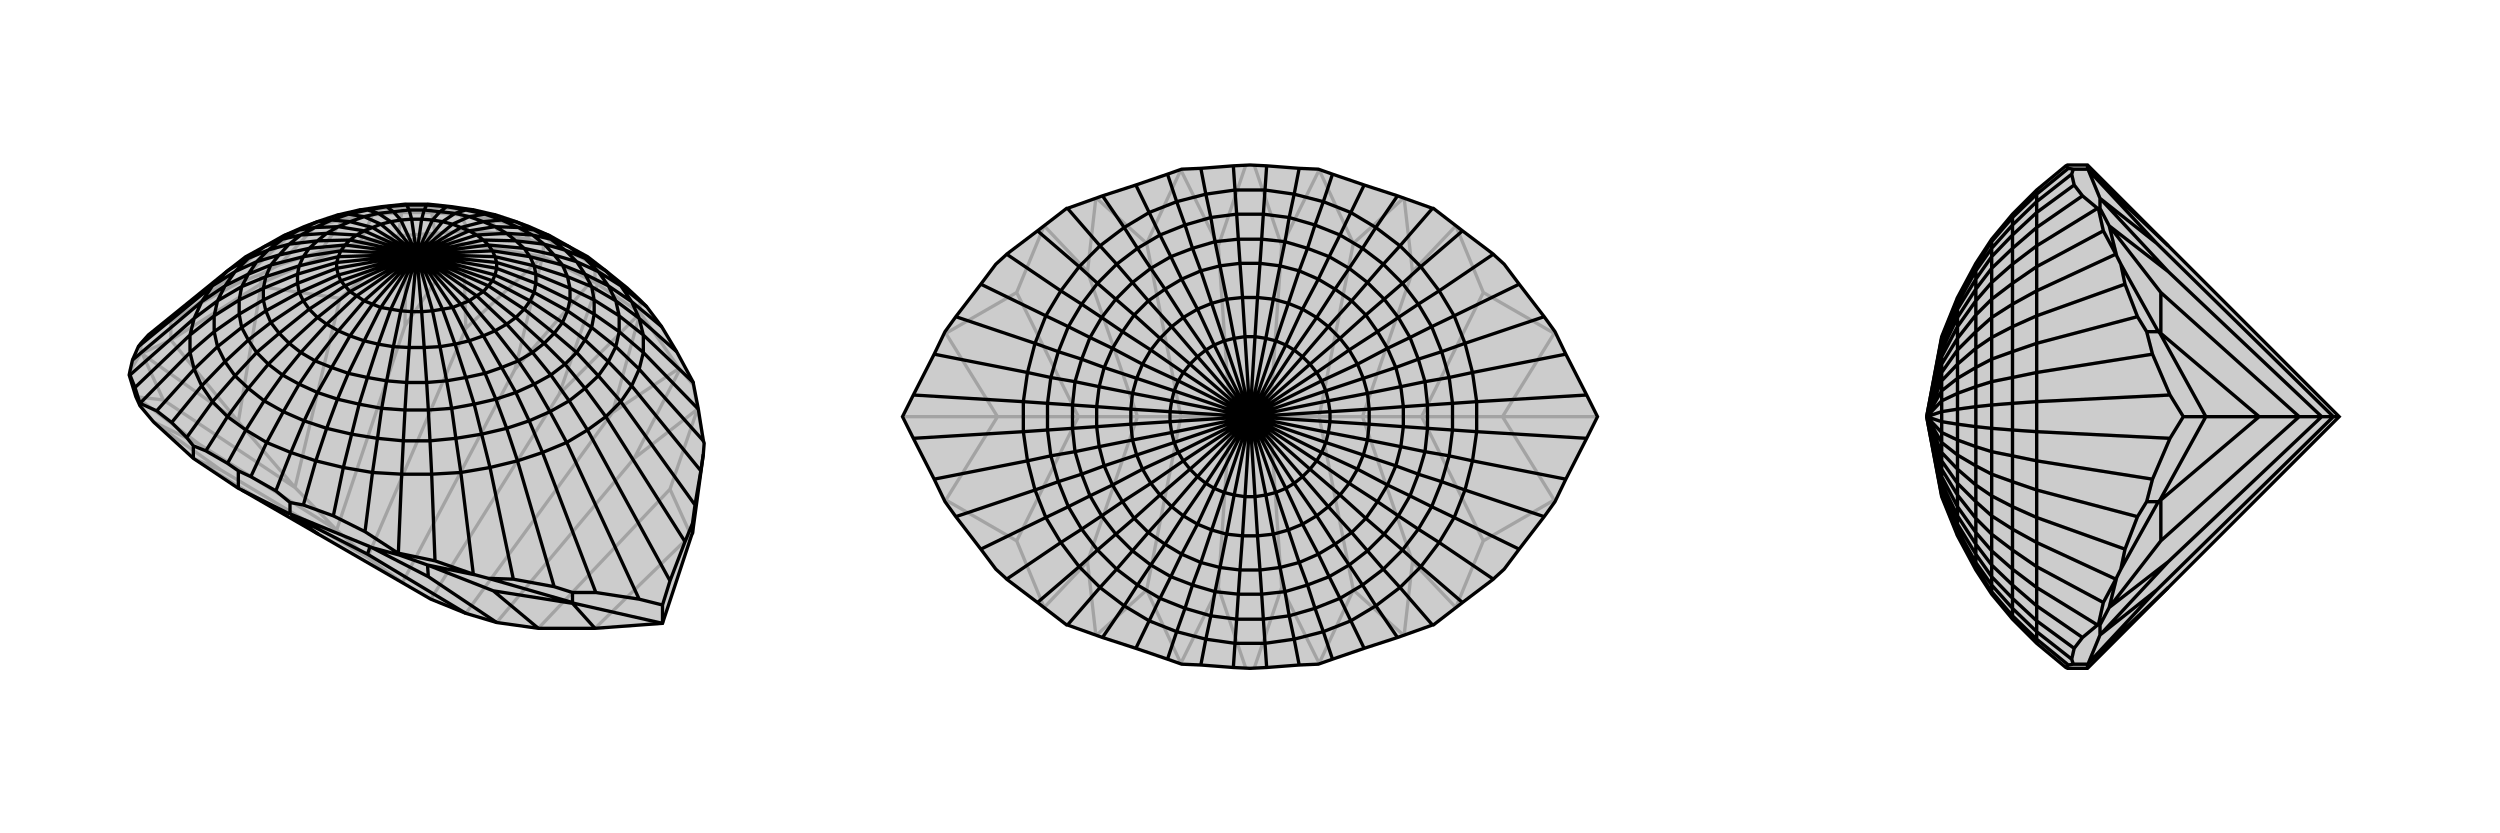
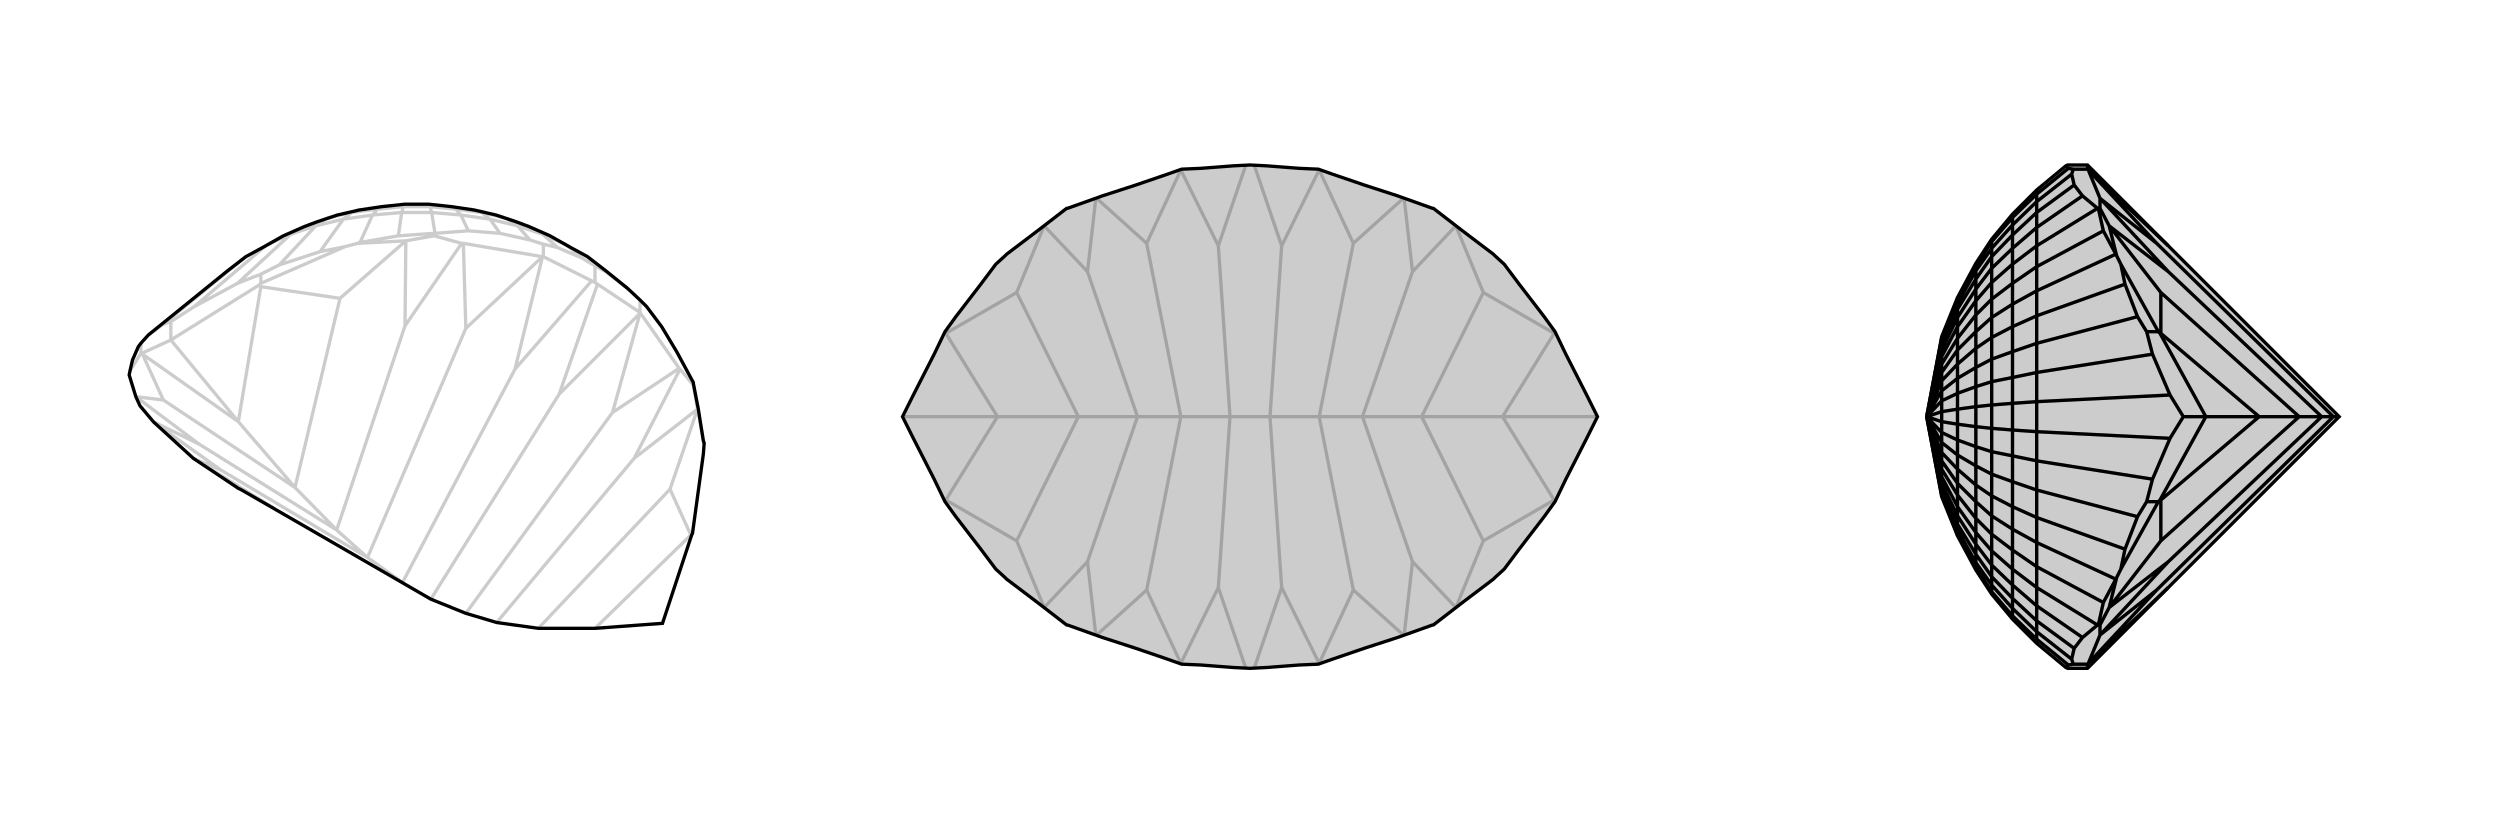
<svg xmlns="http://www.w3.org/2000/svg" viewBox="0 0 3000 1000">
  <g stroke="currentColor" stroke-width="4" fill="none" transform="translate(0 -42)">
-     <path fill="currentColor" stroke="none" fill-opacity=".2" d="M714,796L646,796L596,789L559,778L517,761L382,683L290,630L286,628L283,626L232,592L232,592L185,549L184,548L168,529L163,518L155,492L156,487L159,474L166,458L169,454L178,444L273,367L295,350L317,338L340,325L365,314L381,308L405,300L431,294L458,290L486,287L514,287L542,290L569,294L595,300L619,308L635,314L660,325L683,338L705,350L727,367L753,388L768,402L776,410L794,434L812,464L832,501L832,502L838,533L844,571L845,574L844,587L831,682L830,684L795,790z" />
    <path stroke-opacity=".2" d="M714,381L714,361M205,450L205,428M169,466L169,454M313,382L313,371M652,350L652,335M521,325L521,322M768,417L768,402M832,504L832,502M205,450L170,466M205,450L311,384M205,450L286,548M286,548L171,467M286,548L313,386M286,548L354,627M714,796L829,684M354,627L196,522M354,627L408,400M354,627L404,678M646,796L804,629M404,678L239,575M556,334L554,334M404,678L486,433M404,678L441,711M815,484L816,485M596,789L761,592M441,711L265,606M441,711L559,436M441,711L483,741M559,778L735,537M714,381L710,379M714,381L717,383M483,741L618,485M517,761L671,515M329,652L232,592M652,350L710,379M652,350L651,350M618,485L651,350M710,379L618,485M768,417L717,383M768,417L768,417M671,515L768,418M717,383L671,515M185,549L265,606M265,606L232,592M232,592L232,592M556,334L651,350M556,334L559,436M559,436L651,350M651,350L651,350M815,484L768,417M815,484L735,537M735,537L768,418M768,417L768,418M239,575L163,518M184,548L239,575M521,325L487,331M521,325L554,334M486,433L487,331M554,334L486,433M832,504L837,533M832,504L816,485M761,592L837,533M816,485L761,592M169,466L170,466M169,466L156,487M170,466L171,467M171,467L196,522M196,522L163,518M313,382L311,384M313,382L414,338M487,331L429,334M311,384L313,386M313,386L408,400M408,400L487,331M837,533L845,574M830,684L829,684M829,684L804,629M804,629L837,533M714,361L699,352M714,361L727,368M727,368L753,388M727,368L705,350M178,444L196,431M205,428L196,431M205,428L233,410M196,431L295,350M233,410L285,382M233,410L320,336M313,371L285,382M313,371L335,360M285,382L349,323M335,360L384,344M335,360L379,313M414,338L384,344M429,334L432,333M414,338L429,334M384,344L412,305M432,333L478,325M432,333L447,300M521,322L478,325M521,322L522,322M478,325L482,297M522,322L562,319M522,322L518,297M562,319L600,322M562,319L553,300M600,322L636,330M600,322L588,305M652,335L669,339M652,335L636,330M636,330L621,313M699,352L669,339M699,352L680,336M669,339L651,323M320,336L349,323M349,323L379,313M349,323L365,314M379,313L412,305M379,313L392,304M412,305L447,300M412,305L422,297M447,300L482,297M447,300L453,293M482,297L518,297M482,297L484,290M518,297L553,300M518,297L516,290M553,300L588,305M553,300L547,293M588,305L621,313M588,305L578,297M621,313L651,323M621,313L608,304M680,336L651,323M651,323L635,314M365,314L392,304M392,304L422,297M392,304L405,300M422,297L453,293M422,297L431,294M453,293L484,290M453,293L458,290M484,290L516,290M484,290L486,287M516,290L547,293M516,290L514,287M547,293L578,297M547,293L542,290M578,297L608,304M578,297L569,294M608,304L635,314M608,304L595,300" />
    <path d="M714,796L646,796L596,789L559,778L517,761L382,683L290,630L286,628L283,626L232,592L232,592L185,549L184,548L168,529L163,518L155,492L156,487L159,474L166,458L169,454L178,444L273,367L295,350L317,338L340,325L365,314L381,308L405,300L431,294L458,290L486,287L514,287L542,290L569,294L595,300L619,308L635,314L660,325L683,338L705,350L727,367L753,388L768,402L776,410L794,434L812,464L832,501L832,502L838,533L844,571L845,574L844,587L831,682L830,684L795,790z" />
-     <path d="M286,628L286,607M795,790L795,768M831,682L831,670M687,765L687,753M232,592L232,577M168,529L168,526M348,659L348,645M479,708L479,706M795,790L689,766M714,796L687,766M646,796L592,751M444,698L446,699M596,789L514,734M559,778L441,707M348,659L290,630M348,659L349,659M382,683L349,660M444,698L349,659M444,698L441,707M441,707L349,660M349,659L349,660M479,708L513,720M479,708L446,699M514,734L513,720M446,699L514,734M687,765L689,766M687,765L586,736M513,720L571,732M689,766L687,766M687,766L592,751M592,751L513,720M776,410L745,385M794,434L758,404M812,464L767,424M832,501L772,444M838,533L772,465M844,587L841,607M844,571L767,485M841,607L834,648M841,607L758,505M831,670L822,692M831,670L834,648M834,648L745,524M822,692L804,739M822,692L727,542M795,768L804,739M795,768L767,761M804,739L705,558M767,761L715,753M767,761L680,573M687,753L715,753M687,753L665,746M715,753L651,585M665,746L616,737M665,746L621,595M586,736L616,737M571,732L568,731M586,736L571,732M616,737L588,603M568,731L522,715M568,731L553,609M479,706L522,715M479,706L478,706M522,715L518,611M478,706L438,680M478,706L482,611M438,680L400,661M438,680L447,609M400,661L364,648M400,661L412,603M348,645L331,631M348,645L364,648M364,648L379,595M331,631L301,614M331,631L349,585M286,607L273,598M286,607L301,614M301,614L320,573M273,598L247,583M273,598L295,558M232,577L247,583M232,577L224,567M247,583L273,542M224,567L206,549M224,567L255,524M206,549L188,535M206,549L242,505M188,535L168,526M188,535L233,485M168,526L162,507M168,526L168,526M168,526L228,465M162,507L156,492M162,507L228,444M155,492L156,492M156,492L233,424M159,474L242,404M166,458L255,385M727,367L745,385M727,367L702,352M745,385L758,404M745,385L718,368M758,404L767,424M758,404L730,385M767,424L772,444M767,424L739,403M772,444L772,465M772,444L743,421M772,465L767,485M772,465L743,440M767,485L758,505M767,485L739,458M758,505L745,524M758,505L730,476M745,524L727,542M745,524L718,493M727,542L705,558M727,542L702,508M705,558L680,573M705,558L683,523M680,573L651,585M680,573L660,536M651,585L621,595M651,585L635,547M621,595L588,603M621,595L608,556M588,603L553,609M588,603L578,563M553,609L518,611M553,609L547,568M518,611L482,611M518,611L516,571M482,611L447,609M482,611L484,571M447,609L412,603M447,609L453,568M412,603L379,595M412,603L422,563M379,595L349,585M379,595L392,556M349,585L320,573M349,585L365,547M320,573L295,558M320,573L340,536M295,558L273,542M295,558L317,523M273,542L255,524M273,542L298,508M255,524L242,505M255,524L282,493M242,505L233,485M242,505L270,476M233,485L228,465M233,485L261,458M228,465L228,444M228,465L257,440M228,444L233,424M228,444L257,421M233,424L242,404M233,424L261,403M242,404L255,385M242,404L270,385M255,385L273,367M255,385L282,368M273,367L298,352M683,338L702,352M683,338L661,329M702,352L718,368M702,352L678,342M718,368L730,385M718,368L692,356M730,385L739,403M730,385L702,371M739,403L743,421M739,403L710,386M743,421L743,440M743,421L713,402M743,440L739,458M743,440L713,419M739,458L730,476M739,458L710,435M730,476L718,493M730,476L702,450M718,493L702,508M718,493L692,465M702,508L683,523M702,508L678,479M683,523L660,536M683,523L661,492M660,536L635,547M660,536L641,503M635,547L608,556M635,547L619,513M608,556L578,563M608,556L595,521M578,563L547,568M578,563L569,527M547,568L516,571M547,568L542,532M516,571L484,571M516,571L514,534M484,571L453,568M484,571L486,534M453,568L422,563M453,568L458,532M422,563L392,556M422,563L431,527M392,556L365,547M392,556L405,521M365,547L340,536M365,547L381,513M340,536L317,523M340,536L359,503M317,523L298,508M317,523L339,492M298,508L282,493M298,508L322,479M282,493L270,476M282,493L308,465M270,476L261,458M270,476L298,450M261,458L257,440M261,458L290,435M257,440L257,421M257,440L287,419M257,421L261,403M257,421L287,402M261,403L270,385M261,403L290,386M270,385L282,368M270,385L298,371M282,368L298,352M282,368L308,356M298,352L317,338M298,352L322,342M317,338L339,329M340,325L359,318M660,325L641,318M661,329L641,318M661,329L678,342M661,329L639,324M678,342L692,356M678,342L653,335M692,356L702,371M692,356L665,348M702,371L710,386M702,371L675,360M710,386L713,402M710,386L681,374M713,402L713,419M713,402L684,388M713,419L710,435M713,419L684,402M710,435L702,450M710,435L681,415M702,450L692,465M702,450L675,429M692,465L678,479M692,465L665,442M678,479L661,492M678,479L653,454M661,492L641,503M661,492L639,465M641,503L619,513M641,503L622,475M619,513L595,521M619,513L602,483M595,521L569,527M595,521L582,490M569,527L542,532M569,527L559,495M542,532L514,534M542,532L536,499M514,534L486,534M514,534L512,501M486,534L458,532M486,534L488,501M458,532L431,527M458,532L464,499M431,527L405,521M431,527L441,495M405,521L381,513M405,521L418,490M381,513L359,503M381,513L398,483M359,503L339,492M359,503L378,475M339,492L322,479M339,492L361,465M322,479L308,465M322,479L347,454M308,465L298,450M308,465L335,442M298,450L290,435M298,450L325,429M290,435L287,419M290,435L319,415M287,419L287,402M287,419L316,402M287,402L290,386M287,402L316,388M290,386L298,371M290,386L319,374M298,371L308,356M298,371L325,360M308,356L322,342M308,356L335,348M322,342L339,329M322,342L347,335M339,329L359,318M339,329L361,324M359,318L381,308M359,318L378,315M381,308L398,306M405,300L418,299M431,294L441,294M458,290L464,290M486,287L488,288M514,287L512,288M542,290L536,290M569,294L559,294M595,300L582,299M641,318L619,308M641,318L622,315M619,308L602,306M639,324L622,315M639,324L653,335M639,324L608,322M653,335L665,348M653,335L619,331M665,348L675,360M665,348L629,340M675,360L681,374M675,360L636,350M681,374L684,388M681,374L641,361M684,388L684,402M684,388L643,371M684,402L681,415M684,402L643,382M681,415L675,429M681,415L641,393M675,429L665,442M675,429L636,403M665,442L653,454M665,442L629,413M653,454L639,465M653,454L619,423M639,465L622,475M639,465L608,431M622,475L602,483M622,475L594,439M602,483L582,490M602,483L580,445M582,490L559,495M582,490L563,451M559,495L536,499M559,495L546,455M536,499L512,501M536,499L528,458M512,501L488,501M512,501L509,459M488,501L464,499M488,501L491,459M464,499L441,495M464,499L472,458M441,495L418,490M441,495L454,455M418,490L398,483M418,490L437,451M398,483L378,475M398,483L420,445M378,475L361,465M378,475L406,439M361,465L347,454M361,465L392,431M347,454L335,442M347,454L381,423M335,442L325,429M335,442L371,413M325,429L319,415M325,429L364,403M319,415L316,402M319,415L359,393M316,402L316,388M316,402L357,382M316,388L319,374M316,388L357,371M319,374L325,360M319,374L359,361M325,360L335,348M325,360L364,350M335,348L347,335M335,348L371,340M347,335L361,324M347,335L381,331M361,324L378,315M361,324L392,322M378,315L398,306M378,315L406,314M398,306L418,299M398,306L420,308M418,299L441,294M418,299L437,302M441,294L464,290M441,294L454,298M464,290L488,288M464,290L472,296M488,288L512,288M488,288L491,294M512,288L536,290M512,288L509,294M536,290L559,294M536,290L528,296M559,294L582,299M559,294L546,298M582,299L602,306M582,299L563,302M602,306L622,315M622,315L594,314M602,306L580,308M608,322L594,314M608,322L619,331M608,322L572,324M619,331L629,340M619,331L580,330M629,340L636,350M629,340L586,336M636,350L641,361M636,350L591,343M641,361L643,371M641,361L594,350M643,371L643,382M643,371L596,357M643,382L641,393M643,382L596,364M641,393L636,403M641,393L594,372M636,403L629,413M636,403L591,379M629,413L619,423M629,413L586,385M619,423L608,431M619,423L580,392M608,431L594,439M608,431L572,397M594,439L580,445M594,439L563,403M580,445L563,451M580,445L553,407M563,451L546,455M563,451L543,411M546,455L528,458M546,455L531,413M528,458L509,459M528,458L519,415M509,459L491,459M509,459L506,416M491,459L472,458M491,459L494,416M472,458L454,455M472,458L481,415M454,455L437,451M454,455L469,413M437,451L420,445M437,451L457,411M420,445L406,439M420,445L447,407M406,439L392,431M406,439L437,403M392,431L381,423M392,431L428,397M381,423L371,413M381,423L420,392M371,413L364,403M371,413L414,385M364,403L359,393M364,403L409,379M359,393L357,382M359,393L406,372M357,382L357,371M357,382L404,364M357,371L359,361M357,371L404,357M359,361L364,350M359,361L406,350M364,350L371,340M364,350L409,343M371,340L381,331M371,340L414,336M381,331L392,322M381,331L420,330M392,322L406,314M392,322L428,324M406,314L420,308M406,314L437,319M420,308L437,302M420,308L447,315M437,302L454,298M437,302L457,311M454,298L472,296M454,298L469,308M472,296L491,294M472,296L481,306M491,294L509,294M491,294L494,305M509,294L528,296M509,294L506,305M528,296L546,298M528,296L519,306M546,298L563,302M546,298L531,308M563,302L580,308M563,302L543,311M594,314L580,308M594,314L563,319M580,308L553,315M572,324L563,319M572,324L580,330M572,324L500,347M580,330L586,336M580,330L500,347M586,336L591,343M500,347L586,336M591,343L594,350M500,347L591,343M594,350L596,357M500,347L594,350M596,357L596,364M500,347L596,357M596,364L594,372M500,347L596,364M594,372L591,379M500,347L594,372M591,379L586,385M500,347L591,379M586,385L580,392M500,347L586,385M580,392L572,397M500,347L580,392M572,397L563,403M500,347L572,397M563,403L553,407M500,347L563,403M553,407L543,411M500,347L553,407M543,411L531,413M500,347L543,411M531,413L519,415M500,347L531,413M519,415L506,416M500,347L519,415M506,416L494,416M500,347L506,416M494,416L481,415M500,347L494,416M481,415L469,413M500,347L481,415M469,413L457,411M500,347L469,413M457,411L447,407M500,347L457,411M447,407L437,403M500,347L447,407M437,403L428,397M500,347L437,403M428,397L420,392M500,347L428,397M420,392L414,385M500,347L420,392M414,385L409,379M500,347L414,385M409,379L406,372M500,347L409,379M406,372L404,364M500,347L406,372M404,364L404,357M500,347L404,364M404,357L406,350M500,347L404,357M406,350L409,343M500,347L406,350M409,343L414,336M500,347L409,343M414,336L420,330M500,347L414,336M420,330L428,324M500,347L420,330M428,324L437,319M500,347L428,324M437,319L447,315M500,347L437,319M447,315L457,311M500,347L447,315M457,311L469,308M500,347L457,311M469,308L481,306M500,347L469,308M481,306L494,305M500,347L481,306M494,305L506,305M500,347L494,305M506,305L519,306M500,347L506,305M519,306L531,308M500,347L519,306M531,308L543,311M500,347L531,308M543,311L553,315M500,347L543,311M563,319L553,315M563,319L500,347M500,347L553,315" />
  </g>
  <g stroke="currentColor" stroke-width="4" fill="none" transform="translate(1000 0)">
    <path fill="currentColor" stroke="none" fill-opacity=".2" d="M520,199L559,202L582,203L599,209L637,222L677,235L719,250L720,250L755,277L792,305L794,307L805,317L823,341L853,380L866,398L879,425L904,474L917,500L904,526L879,575L866,602L853,620L823,659L805,683L794,693L792,695L755,723L720,750L719,750L677,765L637,778L599,791L582,797L559,798L520,801L500,802L480,801L441,798L418,797L401,791L363,778L323,765L281,750L280,750L245,723L208,695L206,693L195,683L177,659L147,620L134,602L121,575L96,526L83,500L96,474L121,425L134,398L147,380L177,341L195,317L206,307L208,305L245,277L280,250L281,250L323,235L363,222L401,209L418,203L441,202L480,199L500,198z" />
    <path stroke-opacity=".2" d="M83,500L197,500M917,500L803,500M197,500L135,600M197,500L135,400M197,500L294,500M803,500L865,400M803,500L865,600M803,500L706,500M294,500L220,649M294,500L220,351M294,500L365,500M706,500L780,351M706,500L780,649M706,500L635,500M365,500L305,674M365,500L305,326M365,500L417,500M635,500L695,326M635,500L695,674M635,500L583,500M417,500L376,708M417,500L376,292M417,500L476,500M583,500L624,292M583,500L624,708M583,500L524,500M476,500L462,705M524,500L538,705M476,500L462,295M524,500L538,295M476,500L524,500M462,705L417,796M495,802L462,705M462,295L417,204M495,198L462,295M538,295L583,204M505,198L538,295M538,705L583,796M505,802L538,705M316,762L376,708M376,708L417,796M417,796L417,796M316,238L376,292M376,292L417,204M417,204L417,204M684,238L624,292M624,292L583,204M583,204L583,204M684,762L624,708M624,708L583,796M583,796L583,796M305,674L253,729M315,762L305,674M305,326L253,271M315,238L305,326M695,326L747,271M685,238L695,326M695,674L747,729M685,762L695,674M133,600L135,600M135,600L220,649M220,649L253,729M133,400L135,400M135,400L220,351M220,351L253,271M867,400L865,400M865,400L780,351M780,351L747,271M867,600L865,600M865,600L780,649M780,649L747,729" />
    <path d="M520,199L559,202L582,203L599,209L637,222L677,235L719,250L720,250L755,277L792,305L794,307L805,317L823,341L853,380L866,398L879,425L904,474L917,500L904,526L879,575L866,602L853,620L823,659L805,683L794,693L792,695L755,723L720,750L719,750L677,765L637,778L599,791L582,797L559,798L520,801L500,802L480,801L441,798L418,797L401,791L363,778L323,765L281,750L280,750L245,723L208,695L206,693L195,683L177,659L147,620L134,602L121,575L96,526L83,500L96,474L121,425L134,398L147,380L177,341L195,317L206,307L208,305L245,277L280,250L281,250L323,235L363,222L401,209L418,203L441,202L480,199L500,198z" />
-     <path d="M520,199L518,228M559,202L553,233M599,209L588,242M637,222L621,255M677,235L651,273M719,250L680,295M755,277L705,320M792,305L727,349M823,341L745,379M853,380L758,412M879,425L767,447M904,474L772,482M904,526L772,518M879,575L767,553M853,620L758,588M823,659L745,621M792,695L727,651M755,723L705,680M719,750L680,705M677,765L651,727M637,778L621,745M599,791L588,758M559,798L553,767M520,801L518,772M480,801L482,772M441,798L447,767M401,791L412,758M363,778L379,745M323,765L349,727M281,750L320,705M245,723L295,680M208,695L273,651M177,659L255,621M147,620L242,588M121,575L233,553M96,526L228,518M96,474L228,482M121,425L233,447M147,380L242,412M177,341L255,379M208,305L273,349M245,277L295,320M281,250L320,295M323,235L349,273M363,222L379,255M401,209L412,242M480,199L482,228M441,202L447,233M518,228L482,228M518,228L553,233M518,228L516,257M553,233L588,242M553,233L547,261M588,242L621,255M588,242L578,270M621,255L651,273M621,255L608,282M651,273L680,295M651,273L635,298M680,295L705,320M680,295L660,317M705,320L727,349M705,320L683,340M727,349L745,379M727,349L702,365M745,379L758,412M745,379L718,392M758,412L767,447M758,412L730,422M767,447L772,482M767,447L739,453M772,482L772,518M772,482L743,484M772,518L767,553M772,518L743,516M767,553L758,588M767,553L739,547M758,588L745,621M758,588L730,578M745,621L727,651M745,621L718,608M727,651L705,680M727,651L702,635M705,680L680,705M705,680L683,660M680,705L651,727M680,705L660,683M651,727L621,745M651,727L635,702M621,745L588,758M621,745L608,718M588,758L553,767M588,758L578,730M553,767L518,772M553,767L547,739M518,772L482,772M518,772L516,743M482,772L447,767M482,772L484,743M447,767L412,758M447,767L453,739M412,758L379,745M412,758L422,730M379,745L349,727M379,745L392,718M349,727L320,705M349,727L365,702M320,705L295,680M320,705L340,683M295,680L273,651M295,680L317,660M273,651L255,621M273,651L298,635M255,621L242,588M255,621L282,608M242,588L233,553M242,588L270,578M233,553L228,518M233,553L261,547M228,518L228,482M228,518L257,516M228,482L233,447M228,482L257,484M233,447L242,412M233,447L261,453M242,412L255,379M242,412L270,422M255,379L273,349M255,379L282,392M273,349L295,320M273,349L298,365M295,320L320,295M295,320L317,340M320,295L349,273M320,295L340,317M349,273L379,255M349,273L365,298M379,255L412,242M379,255L392,282M412,242L447,233M412,242L422,270M482,228L447,233M482,228L484,257M447,233L453,261M516,257L484,257M516,257L547,261M516,257L514,287M547,261L578,270M547,261L542,290M578,270L608,282M578,270L569,298M608,282L635,298M608,282L595,308M635,298L660,317M635,298L619,322M660,317L683,340M660,317L641,339M683,340L702,365M683,340L661,359M702,365L718,392M702,365L678,381M718,392L730,422M718,392L692,405M730,422L739,453M730,422L702,431M739,453L743,484M739,453L710,458M743,484L743,516M743,484L713,486M743,516L739,547M743,516L713,514M739,547L730,578M739,547L710,542M730,578L718,608M730,578L702,569M718,608L702,635M718,608L692,595M702,635L683,660M702,635L678,619M683,660L660,683M683,660L661,641M660,683L635,702M660,683L641,661M635,702L608,718M635,702L619,678M608,718L578,730M608,718L595,692M578,730L547,739M578,730L569,702M547,739L516,743M547,739L542,710M516,743L484,743M516,743L514,713M484,743L453,739M484,743L486,713M453,739L422,730M453,739L458,710M422,730L392,718M422,730L431,702M392,718L365,702M392,718L405,692M365,702L340,683M365,702L381,678M340,683L317,660M340,683L359,661M317,660L298,635M317,660L339,641M298,635L282,608M298,635L322,619M282,608L270,578M282,608L308,595M270,578L261,547M270,578L298,569M261,547L257,516M261,547L290,542M257,516L257,484M257,516L287,514M257,484L261,453M257,484L287,486M261,453L270,422M261,453L290,458M270,422L282,392M270,422L298,431M282,392L298,365M282,392L308,405M298,365L317,340M298,365L322,381M317,340L340,317M317,340L339,359M340,317L365,298M340,317L359,339M365,298L392,282M365,298L381,322M392,282L422,270M392,282L405,308M422,270L453,261M422,270L431,298M484,257L453,261M484,257L486,287M453,261L458,290M514,287L486,287M514,287L542,290M514,287L512,316M542,290L569,298M542,290L536,319M569,298L595,308M569,298L559,325M595,308L619,322M595,308L582,335M619,322L641,339M619,322L602,347M641,339L661,359M641,339L622,361M661,359L678,381M661,359L639,378M678,381L692,405M678,381L653,398M692,405L702,431M692,405L665,418M702,431L710,458M702,431L675,441M710,458L713,486M710,458L681,464M713,486L713,514M713,486L684,488M713,514L710,542M713,514L684,512M710,542L702,569M710,542L681,536M702,569L692,595M702,569L675,559M692,595L678,619M692,595L665,582M678,619L661,641M678,619L653,602M661,641L641,661M661,641L639,622M641,661L619,678M641,661L622,639M619,678L595,692M619,678L602,653M595,692L569,702M595,692L582,665M569,702L542,710M569,702L559,675M542,710L514,713M542,710L536,681M514,713L486,713M514,713L512,684M486,713L458,710M486,713L488,684M458,710L431,702M458,710L464,681M431,702L405,692M431,702L441,675M405,692L381,678M405,692L418,665M381,678L359,661M381,678L398,653M359,661L339,641M359,661L378,639M339,641L322,619M339,641L361,622M322,619L308,595M322,619L347,602M308,595L298,569M308,595L335,582M298,569L290,542M298,569L325,559M290,542L287,514M290,542L319,536M287,514L287,486M287,514L316,512M287,486L290,458M287,486L316,488M290,458L298,431M290,458L319,464M298,431L308,405M298,431L325,441M308,405L322,381M308,405L335,418M322,381L339,359M322,381L347,398M339,359L359,339M339,359L361,378M359,339L381,322M359,339L378,361M381,322L405,308M381,322L398,347M405,308L431,298M405,308L418,335M431,298L458,290M431,298L441,325M486,287L458,290M486,287L488,316M458,290L464,319M512,316L488,316M512,316L536,319M512,316L509,357M536,319L559,325M536,319L528,359M559,325L582,335M559,325L546,364M582,335L602,347M582,335L563,371M602,347L622,361M602,347L580,381M622,361L639,378M622,361L594,392M639,378L653,398M639,378L608,406M653,398L665,418M653,398L619,420M665,418L675,441M665,418L629,437M675,441L681,464M675,441L636,454M681,464L684,488M681,464L641,472M684,488L684,512M684,488L643,491M684,512L681,536M684,512L643,509M681,536L675,559M681,536L641,528M675,559L665,582M675,559L636,546M665,582L653,602M665,582L629,563M653,602L639,622M653,602L619,580M639,622L622,639M639,622L608,594M622,639L602,653M622,639L594,608M602,653L582,665M602,653L580,619M582,665L559,675M582,665L563,629M559,675L536,681M559,675L546,636M536,681L512,684M536,681L528,641M512,684L488,684M512,684L509,643M488,684L464,681M488,684L491,643M464,681L441,675M464,681L472,641M441,675L418,665M441,675L454,636M418,665L398,653M418,665L437,629M398,653L378,639M398,653L420,619M378,639L361,622M378,639L406,608M361,622L347,602M361,622L392,594M347,602L335,582M347,602L381,580M335,582L325,559M335,582L371,563M325,559L319,536M325,559L364,546M319,536L316,512M319,536L359,528M316,512L316,488M316,512L357,509M316,488L319,464M316,488L357,491M319,464L325,441M319,464L359,472M325,441L335,418M325,441L364,454M335,418L347,398M335,418L371,437M347,398L361,378M347,398L381,420M361,378L378,361M361,378L392,406M378,361L398,347M378,361L406,392M398,347L418,335M398,347L420,381M418,335L441,325M418,335L437,371M441,325L464,319M441,325L454,364M464,319L488,316M488,316L491,357M464,319L472,359M509,357L491,357M509,357L528,359M509,357L506,404M528,359L546,364M528,359L519,406M546,364L563,371M546,364L531,409M563,371L580,381M563,371L543,414M580,381L594,392M580,381L553,420M594,392L608,406M594,392L563,428M608,406L619,420M608,406L572,437M619,420L629,437M619,420L580,447M629,437L636,454M629,437L586,457M636,454L641,472M636,454L591,469M641,472L643,491M641,472L594,481M643,491L643,509M643,491L596,494M643,509L641,528M643,509L596,506M641,528L636,546M641,528L594,519M636,546L629,563M636,546L591,531M629,563L619,580M629,563L586,543M619,580L608,594M619,580L580,553M608,594L594,608M608,594L572,563M594,608L580,619M594,608L563,572M580,619L563,629M580,619L553,580M563,629L546,636M563,629L543,586M546,636L528,641M546,636L531,591M528,641L509,643M528,641L519,594M509,643L491,643M509,643L506,596M491,643L472,641M491,643L494,596M472,641L454,636M472,641L481,594M454,636L437,629M454,636L469,591M437,629L420,619M437,629L457,586M420,619L406,608M420,619L447,580M406,608L392,594M406,608L437,572M392,594L381,580M392,594L428,563M381,580L371,563M381,580L420,553M371,563L364,546M371,563L414,543M364,546L359,528M364,546L409,531M359,528L357,509M359,528L406,519M357,509L357,491M357,509L404,506M357,491L359,472M357,491L404,494M359,472L364,454M359,472L406,481M364,454L371,437M364,454L409,469M371,437L381,420M371,437L414,457M381,420L392,406M381,420L420,447M392,406L406,392M392,406L428,437M406,392L420,381M406,392L437,428M420,381L437,371M420,381L447,420M437,371L454,364M437,371L457,414M454,364L472,359M454,364L469,409M491,357L472,359M491,357L494,404M472,359L481,406M506,404L494,404M506,404L519,406M506,404L500,500M519,406L531,409M519,406L500,500M531,409L543,414M500,500L531,409M543,414L553,420M500,500L543,414M553,420L563,428M500,500L553,420M563,428L572,437M500,500L563,428M572,437L580,447M500,500L572,437M580,447L586,457M500,500L580,447M586,457L591,469M500,500L586,457M591,469L594,481M500,500L591,469M594,481L596,494M500,500L594,481M596,494L596,506M500,500L596,494M596,506L594,519M500,500L596,506M594,519L591,531M500,500L594,519M591,531L586,543M500,500L591,531M586,543L580,553M500,500L586,543M580,553L572,563M500,500L580,553M572,563L563,572M500,500L572,563M563,572L553,580M500,500L563,572M553,580L543,586M500,500L553,580M543,586L531,591M500,500L543,586M531,591L519,594M500,500L531,591M519,594L506,596M500,500L519,594M506,596L494,596M500,500L506,596M494,596L481,594M500,500L494,596M481,594L469,591M500,500L481,594M469,591L457,586M500,500L469,591M457,586L447,580M500,500L457,586M447,580L437,572M500,500L447,580M437,572L428,563M500,500L437,572M428,563L420,553M500,500L428,563M420,553L414,543M500,500L420,553M414,543L409,531M500,500L414,543M409,531L406,519M500,500L409,531M406,519L404,506M500,500L406,519M404,506L404,494M500,500L404,506M404,494L406,481M500,500L404,494M406,481L409,469M500,500L406,481M409,469L414,457M500,500L409,469M414,457L420,447M500,500L414,457M420,447L428,437M500,500L420,447M428,437L437,428M500,500L428,437M437,428L447,420M500,500L437,428M447,420L457,414M500,500L447,420M457,414L469,409M500,500L457,414M469,409L481,406M500,500L469,409M494,404L481,406M494,404L500,500M500,500L481,406" />
  </g>
  <g stroke="currentColor" stroke-width="4" fill="none" transform="translate(2000 0)">
    <path fill="currentColor" stroke="none" fill-opacity=".2" d="M505,802L602,705L807,500L602,295L505,198L505,198L481,198L479,199L444,228L415,257L390,287L371,316L349,357L330,404L312,500L330,596L349,643L371,684L390,713L415,743L444,772L479,801L481,802L505,802z" />
    <path stroke-opacity=".2" d="M647,500L620,500M590,602L576,602M590,398L576,398M505,797L488,797M520,750L518,750M505,203L488,203M520,250L518,250M647,500L592,600M647,500L592,400M647,500L711,500M711,500L593,600M711,500L593,400M711,500L759,500M759,500L593,649M759,500L593,351M759,500L786,500M520,762L520,762M786,500L602,674M520,238L520,238M786,500L602,326M786,500L800,500M800,500L588,708M800,500L588,292M800,500L807,500M505,797L505,802M505,797L506,796M602,705L506,796M505,203L505,198M505,203L506,204M602,295L506,204M520,762L506,796M520,762L588,708M588,708L506,796M506,796L506,796M520,238L506,204M520,238L588,292M588,292L506,204M506,204L506,204M520,750L531,729M520,750L520,762M602,674L531,729M520,762L602,674M520,250L531,271M520,250L520,238M602,326L531,271M520,238L602,326M590,602L592,600M590,602L545,683M531,729L540,693M592,600L593,600M593,600L593,649M593,649L531,729M590,398L592,400M590,398L545,317M531,271L540,307M592,400L593,400M593,400L593,351M593,351L531,271M479,801L482,798M488,797L482,798M488,797L486,791M482,798L444,767M486,791L489,778M486,791L444,758M489,778L499,765M489,778L444,745M499,765L517,750M499,765L444,727M518,750L524,723M518,750L517,750M517,750L444,705M524,723L539,695M524,723L444,680M545,683L550,659M540,693L539,695M545,683L540,693M539,695L444,651M550,659L565,620M550,659L444,621M576,602L583,575M576,602L565,620M565,620L444,588M583,575L604,526M583,575L444,553M620,500L604,526M620,500L604,474M604,526L444,518M604,474L583,425M604,474L444,482M576,398L583,425M576,398L565,380M583,425L444,447M565,380L550,341M565,380L444,412M545,317L550,341M540,307L539,305M545,317L540,307M550,341L444,379M539,305L524,277M539,305L444,349M518,250L524,277M518,250L517,250M524,277L444,320M517,250L499,235M517,250L444,295M499,235L489,222M499,235L444,273M489,222L486,209M489,222L444,255M488,203L482,202M488,203L486,209M486,209L444,242M479,199L482,202M482,202L444,233M444,772L444,767M444,767L444,758M444,767L415,739M444,758L444,745M444,758L415,730M444,745L444,727M444,745L415,718M444,727L444,705M444,727L415,702M444,705L444,680M444,705L415,683M444,680L444,651M444,680L415,660M444,651L444,621M444,651L415,635M444,621L444,588M444,621L415,608M444,588L444,553M444,588L415,578M444,553L444,518M444,553L415,547M444,518L444,482M444,518L415,516M444,482L444,447M444,482L415,484M444,447L444,412M444,447L415,453M444,412L444,379M444,412L415,422M444,379L444,349M444,379L415,392M444,349L444,320M444,349L415,365M444,320L444,295M444,320L415,340M444,295L444,273M444,295L415,317M444,273L444,255M444,273L415,298M444,255L444,242M444,255L415,282M444,242L444,233M444,242L415,270M444,228L444,233M444,233L415,261M415,743L415,739M415,739L415,730M415,739L390,710M415,730L415,718M415,730L390,702M415,718L415,702M415,718L390,692M415,702L415,683M415,702L390,678M415,683L415,660M415,683L390,661M415,660L415,635M415,660L390,641M415,635L415,608M415,635L390,619M415,608L415,578M415,608L390,595M415,578L415,547M415,578L390,569M415,547L415,516M415,547L390,542M415,516L415,484M415,516L390,514M415,484L415,453M415,484L390,486M415,453L415,422M415,453L390,458M415,422L415,392M415,422L390,431M415,392L415,365M415,392L390,405M415,365L415,340M415,365L390,381M415,340L415,317M415,340L390,359M415,317L415,298M415,317L390,339M415,298L415,282M415,298L390,322M415,282L415,270M415,282L390,308M415,270L415,261M415,270L390,298M415,257L415,261M415,261L390,290M390,713L390,710M390,710L390,702M390,710L371,681M390,702L390,692M390,702L371,675M390,692L390,678M390,692L371,665M390,678L390,661M390,678L371,653M390,661L390,641M390,661L371,639M390,641L390,619M390,641L371,622M390,619L390,595M390,619L371,602M390,595L390,569M390,595L371,582M390,569L390,542M390,569L371,559M390,542L390,514M390,542L371,536M390,514L390,486M390,514L371,512M390,486L390,458M390,486L371,488M390,458L390,431M390,458L371,464M390,431L390,405M390,431L371,441M390,405L390,381M390,405L371,418M390,381L390,359M390,381L371,398M390,359L390,339M390,359L371,378M390,339L390,322M390,339L371,361M390,322L390,308M390,322L371,347M390,308L390,298M390,308L371,335M390,298L390,290M390,298L371,325M390,287L390,290M390,290L371,319M371,684L371,681M371,681L371,675M371,681L349,641M371,675L371,665M371,675L349,636M371,665L371,653M371,665L349,629M371,653L371,639M371,653L349,619M371,639L371,622M371,639L349,608M371,622L371,602M371,622L349,594M371,602L371,582M371,602L349,580M371,582L371,559M371,582L349,563M371,559L371,536M371,559L349,546M371,536L371,512M371,536L349,528M371,512L371,488M371,512L349,509M371,488L371,464M371,488L349,491M371,464L371,441M371,464L349,472M371,441L371,418M371,441L349,454M371,418L371,398M371,418L349,437M371,398L371,378M371,398L349,420M371,378L371,361M371,378L349,406M371,361L371,347M371,361L349,392M371,347L371,335M371,347L349,381M371,335L371,325M371,335L349,371M371,325L371,319M371,325L349,364M371,319L371,316M371,319L349,359M349,643L349,641M349,641L349,636M349,641L330,594M349,636L349,629M349,636L330,591M349,629L349,619M349,629L330,586M349,619L349,608M349,619L330,580M349,608L349,594M349,608L330,572M349,594L349,580M349,594L330,563M349,580L349,563M349,580L330,553M349,563L349,546M349,563L330,543M349,546L349,528M349,546L330,531M349,528L349,509M349,528L330,519M349,509L349,491M349,509L330,506M349,491L349,472M349,491L330,494M349,472L349,454M349,472L330,481M349,454L349,437M349,454L330,469M349,437L349,420M349,437L330,457M349,420L349,406M349,420L330,447M349,406L349,392M349,406L330,437M349,392L349,381M349,392L330,428M349,381L349,371M349,381L330,420M349,371L349,364M349,371L330,414M349,364L349,359M349,364L330,409M349,357L349,359M349,359L330,406M330,596L330,594M330,594L330,591M312,500L330,594M330,591L330,586M312,500L330,591M330,586L330,580M312,500L330,586M330,580L330,572M312,500L330,580M330,572L330,563M312,500L330,572M330,563L330,553M312,500L330,563M330,553L330,543M312,500L330,553M330,543L330,531M312,500L330,543M330,531L330,519M312,500L330,531M330,519L330,506M312,500L330,519M330,506L330,494M312,500L330,506M330,494L330,481M312,500L330,494M330,481L330,469M312,500L330,481M330,469L330,457M312,500L330,469M330,457L330,447M312,500L330,457M330,447L330,437M312,500L330,447M330,437L330,428M312,500L330,437M330,428L330,420M312,500L330,428M330,420L330,414M312,500L330,420M330,414L330,409M312,500L330,414M330,409L330,406M312,500L330,409M330,404L330,406M312,500L330,406" />
    <path d="M505,802L602,705L807,500L602,295L505,198L505,198L481,198L479,199L444,228L415,257L390,287L371,316L349,357L330,404L312,500L330,596L349,643L371,684L390,713L415,743L444,772L479,801L481,802L505,802z" />
-     <path d="M647,500L620,500M590,398L576,398M590,602L576,602M505,203L488,203M520,250L518,250M505,797L488,797M520,750L518,750M647,500L592,400M647,500L592,600M647,500L711,500M711,500L593,400M711,500L593,600M711,500L759,500M759,500L593,351M759,500L593,649M759,500L786,500M520,238L520,238M786,500L602,326M520,762L520,762M786,500L602,674M786,500L800,500M800,500L588,292M800,500L588,708M800,500L807,500M505,203L505,198M505,203L506,204M602,295L506,204M505,797L505,802M505,797L506,796M602,705L506,796M520,238L506,204M520,238L588,292M588,292L506,204M506,204L506,204M520,762L506,796M520,762L588,708M588,708L506,796M506,796L506,796M520,250L531,271M520,250L520,238M602,326L531,271M520,238L602,326M520,750L531,729M520,750L520,762M602,674L531,729M520,762L602,674M590,398L592,400M590,398L545,317M531,271L540,307M592,400L593,400M593,400L593,351M593,351L531,271M590,602L592,600M590,602L545,683M531,729L540,693M592,600L593,600M593,600L593,649M593,649L531,729M479,199L482,202M488,203L482,202M488,203L486,209M482,202L444,233M486,209L489,222M486,209L444,242M489,222L499,235M489,222L444,255M499,235L517,250M499,235L444,273M518,250L524,277M518,250L517,250M517,250L444,295M524,277L539,305M524,277L444,320M545,317L550,341M540,307L539,305M545,317L540,307M539,305L444,349M550,341L565,380M550,341L444,379M576,398L583,425M576,398L565,380M565,380L444,412M583,425L604,474M583,425L444,447M620,500L604,474M620,500L604,526M604,474L444,482M604,526L583,575M604,526L444,518M576,602L583,575M576,602L565,620M583,575L444,553M565,620L550,659M565,620L444,588M545,683L550,659M540,693L539,695M545,683L540,693M550,659L444,621M539,695L524,723M539,695L444,651M518,750L524,723M518,750L517,750M524,723L444,680M517,750L499,765M517,750L444,705M499,765L489,778M499,765L444,727M489,778L486,791M489,778L444,745M488,797L482,798M488,797L486,791M486,791L444,758M482,798L479,801M482,798L444,767M444,228L444,233M444,233L444,242M444,233L415,261M444,242L444,255M444,242L415,270M444,255L444,273M444,255L415,282M444,273L444,295M444,273L415,298M444,295L444,320M444,295L415,317M444,320L444,349M444,320L415,340M444,349L444,379M444,349L415,365M444,379L444,412M444,379L415,392M444,412L444,447M444,412L415,422M444,447L444,482M444,447L415,453M444,482L444,518M444,482L415,484M444,518L444,553M444,518L415,516M444,553L444,588M444,553L415,547M444,588L444,621M444,588L415,578M444,621L444,651M444,621L415,608M444,651L444,680M444,651L415,635M444,680L444,705M444,680L415,660M444,705L444,727M444,705L415,683M444,727L444,745M444,727L415,702M444,745L444,758M444,745L415,718M444,758L444,767M444,758L415,730M444,767L444,772M444,767L415,739M415,257L415,261M415,261L415,270M415,261L390,290M415,270L415,282M415,270L390,298M415,282L415,298M415,282L390,308M415,298L415,317M415,298L390,322M415,317L415,340M415,317L390,339M415,340L415,365M415,340L390,359M415,365L415,392M415,365L390,381M415,392L415,422M415,392L390,405M415,422L415,453M415,422L390,431M415,453L415,484M415,453L390,458M415,484L415,516M415,484L390,486M415,516L415,547M415,516L390,514M415,547L415,578M415,547L390,542M415,578L415,608M415,578L390,569M415,608L415,635M415,608L390,595M415,635L415,660M415,635L390,619M415,660L415,683M415,660L390,641M415,683L415,702M415,683L390,661M415,702L415,718M415,702L390,678M415,718L415,730M415,718L390,692M415,730L415,739M415,730L390,702M415,739L415,743M415,739L390,710M390,287L390,290M390,290L390,298M390,290L371,319M390,298L390,308M390,298L371,325M390,308L390,322M390,308L371,335M390,322L390,339M390,322L371,347M390,339L390,359M390,339L371,361M390,359L390,381M390,359L371,378M390,381L390,405M390,381L371,398M390,405L390,431M390,405L371,418M390,431L390,458M390,431L371,441M390,458L390,486M390,458L371,464M390,486L390,514M390,486L371,488M390,514L390,542M390,514L371,512M390,542L390,569M390,542L371,536M390,569L390,595M390,569L371,559M390,595L390,619M390,595L371,582M390,619L390,641M390,619L371,602M390,641L390,661M390,641L371,622M390,661L390,678M390,661L371,639M390,678L390,692M390,678L371,653M390,692L390,702M390,692L371,665M390,702L390,710M390,702L371,675M390,710L390,713M390,710L371,681M371,316L371,319M371,319L371,325M371,319L349,359M371,325L371,335M371,325L349,364M371,335L371,347M371,335L349,371M371,347L371,361M371,347L349,381M371,361L371,378M371,361L349,392M371,378L371,398M371,378L349,406M371,398L371,418M371,398L349,420M371,418L371,441M371,418L349,437M371,441L371,464M371,441L349,454M371,464L371,488M371,464L349,472M371,488L371,512M371,488L349,491M371,512L371,536M371,512L349,509M371,536L371,559M371,536L349,528M371,559L371,582M371,559L349,546M371,582L371,602M371,582L349,563M371,602L371,622M371,602L349,580M371,622L371,639M371,622L349,594M371,639L371,653M371,639L349,608M371,653L371,665M371,653L349,619M371,665L371,675M371,665L349,629M371,675L371,681M371,675L349,636M371,681L371,684M371,681L349,641M349,357L349,359M349,359L349,364M349,359L330,406M349,364L349,371M349,364L330,409M349,371L349,381M349,371L330,414M349,381L349,392M349,381L330,420M349,392L349,406M349,392L330,428M349,406L349,420M349,406L330,437M349,420L349,437M349,420L330,447M349,437L349,454M349,437L330,457M349,454L349,472M349,454L330,469M349,472L349,491M349,472L330,481M349,491L349,509M349,491L330,494M349,509L349,528M349,509L330,506M349,528L349,546M349,528L330,519M349,546L349,563M349,546L330,531M349,563L349,580M349,563L330,543M349,580L349,594M349,580L330,553M349,594L349,608M349,594L330,563M349,608L349,619M349,608L330,572M349,619L349,629M349,619L330,580M349,629L349,636M349,629L330,586M349,636L349,641M349,636L330,591M349,641L349,643M349,641L330,594M330,404L330,406M330,406L330,409M330,406L312,500M330,409L330,414M312,500L330,409M330,414L330,420M312,500L330,414M330,420L330,428M312,500L330,420M330,428L330,437M312,500L330,428M330,437L330,447M312,500L330,437M330,447L330,457M312,500L330,447M330,457L330,469M312,500L330,457M330,469L330,481M312,500L330,469M330,481L330,494M312,500L330,481M330,494L330,506M312,500L330,494M330,506L330,519M312,500L330,506M330,519L330,531M312,500L330,519M330,531L330,543M312,500L330,531M330,543L330,553M312,500L330,543M330,553L330,563M312,500L330,553M330,563L330,572M312,500L330,563M330,572L330,580M312,500L330,572M330,580L330,586M312,500L330,580M330,586L330,591M312,500L330,586M330,591L330,594M312,500L330,591M330,594L330,596M312,500L330,594" />
+     <path d="M647,500L620,500M590,398L576,398M590,602L576,602M505,203L488,203M520,250L518,250M505,797L488,797M520,750L518,750M647,500L592,400M647,500L592,600M647,500L711,500M711,500L593,400M711,500L593,600M711,500L759,500M759,500L593,351M759,500L593,649M759,500L786,500M520,238L520,238M786,500L602,326M520,762L520,762M786,500L602,674M786,500L800,500M800,500L588,292M800,500L588,708M800,500L807,500M505,203L505,198M505,203L506,204M602,295L506,204M505,797L505,802M505,797L506,796M602,705L506,796M520,238L506,204M520,238L588,292M588,292L506,204M506,204L506,204M520,762L506,796M520,762L588,708M588,708L506,796M506,796L506,796M520,250L531,271M520,250L520,238M602,326L531,271M520,238L602,326M520,750L531,729M520,750L520,762M602,674L531,729M520,762L602,674M590,398L592,400M590,398L545,317M531,271L540,307M592,400L593,400M593,400L593,351M593,351L531,271M590,602L592,600M590,602L545,683M531,729L540,693M592,600L593,600M593,600L593,649M593,649L531,729M479,199L482,202M488,203L482,202M488,203L486,209M482,202L444,233M486,209L489,222M486,209L444,242M489,222L499,235M489,222L444,255M499,235L517,250M499,235L444,273M518,250L524,277M518,250L517,250M517,250L444,295M524,277L539,305M524,277L444,320M545,317L550,341M540,307L539,305M545,317L540,307M539,305L444,349M550,341L565,380M550,341L444,379M576,398L583,425M576,398L565,380M565,380L444,412M583,425L604,474M583,425L444,447M620,500L604,474M620,500L604,526M604,474L444,482M604,526L583,575M604,526L444,518M576,602L583,575M576,602L565,620M583,575L444,553M565,620L550,659M565,620L444,588M545,683L550,659M540,693L539,695M545,683L540,693M550,659L444,621M539,695L524,723M539,695L444,651M518,750L524,723M518,750L517,750M524,723L444,680M517,750L499,765M517,750L444,705M499,765L489,778M499,765L444,727M489,778L486,791M489,778L444,745M488,797L482,798M488,797L486,791M486,791L444,758M482,798L479,801M482,798L444,767M444,228L444,233M444,233L444,242M444,233L415,261M444,242L444,255M444,242L415,270M444,255L444,273M444,255L415,282M444,273L444,295M444,273L415,298M444,295L444,320M444,295L415,317M444,320L444,349M444,320L415,340M444,349L444,379M444,349L415,365M444,379L444,412M444,379L415,392M444,412L444,447M444,412L415,422M444,447L444,482M444,447L415,453M444,482L444,518M444,482L415,484M444,518L444,553M444,518L415,516M444,553L444,588M444,553L415,547M444,588L444,621M444,588L415,578M444,621L444,651M444,621L415,608M444,651L444,680M444,651L415,635M444,680L444,705M444,680L415,660M444,705L444,727M444,705L415,683M444,727L444,745M444,727L415,702M444,745L444,758M444,745L415,718M444,758L444,767M444,758L415,730M444,767L444,772M444,767L415,739M415,257L415,261M415,261L415,270M415,261L390,290M415,270L415,282M415,270L390,298M415,282L415,298M415,282L390,308M415,298L415,317M415,298L390,322M415,317L415,340M415,317L390,339M415,340L415,365M415,340L390,359M415,365L415,392M415,365L390,381M415,392L415,422M415,392L390,405M415,422L415,453M415,422L390,431M415,453L415,484M415,453L390,458M415,484L415,516M415,484L390,486M415,516L415,547M415,516L390,514M415,547L415,578M415,547L390,542M415,578L415,608M415,578L390,569M415,608L415,635M415,608L390,595M415,635L415,660M415,635L390,619M415,660L415,683M415,660L390,641M415,683L415,702M415,683L390,661M415,702L415,718M415,702L390,678M415,718L415,730M415,718L390,692M415,730L415,739M415,730L390,702M415,739L415,743M415,739L390,710M390,287L390,290M390,290L390,298M390,290L371,319M390,298L390,308M390,298L371,325M390,308L390,322M390,308L371,335M390,322L390,339M390,322L371,347M390,339L390,359M390,339L371,361M390,359L390,381M390,359L371,378M390,381L390,405M390,381L371,398M390,405L390,431M390,405L371,418M390,431L390,458M390,431L371,441M390,458L390,486M390,458L371,464M390,486L390,514M390,486L371,488M390,514L390,542M390,514L371,512M390,542L390,569M390,542L371,536M390,569L390,595M390,569L371,559M390,595L390,619M390,595L371,582M390,619L390,641M390,619L371,602M390,641L390,661M390,641L371,622M390,661L390,678M390,661L371,639M390,678L390,692M390,678L371,653M390,692L390,702M390,692L371,665M390,702L390,710M390,702L371,675M390,710L390,713M390,710L371,681M371,316L371,319M371,319L371,325M371,319L349,359M371,325L371,335M371,325L349,364M371,335L371,347M371,335L349,371M371,347L371,361M371,347L349,381M371,361L371,378M371,361L349,392M371,378L371,398M371,378L349,406M371,398L371,418M371,398L349,420M371,418L371,441M371,418L349,437M371,441L371,464M371,441L349,454M371,464L371,488M371,464L349,472M371,488L371,512M371,488L349,491M371,512L371,536M371,512L349,509M371,536L371,559M371,536L349,528M371,559L371,582M371,559L349,546M371,582L371,602M371,582L349,563M371,602L371,622M371,602L349,580M371,622L371,639M371,622L349,594M371,639L371,653M371,639L349,608M371,653L371,665M371,653L349,619M371,665L371,675M371,665L349,629M371,675L371,681M371,675L349,636M371,681L371,684M371,681L349,641M349,357L349,359M349,359L349,364M349,359L330,406M349,364L349,371M349,364L330,409M349,371L349,381M349,371L330,414M349,381L349,392M349,381L330,420M349,392L349,406M349,392L330,428M349,406L349,420M349,406L330,437M349,420L349,437M349,420L330,447M349,437L349,454M349,437L330,457M349,454L349,472M349,454L330,469M349,472L349,491M349,472L330,481M349,491L349,509M349,491L330,494M349,509L349,528M349,509L330,506M349,528L349,546M349,528L330,519M349,546L349,563M349,546L330,531M349,563L349,580M349,563L330,543M349,580L349,594M349,580L330,553M349,594L349,608M349,594L330,563M349,608L349,619M349,608L330,572M349,619L349,629M349,619L330,580M349,629L349,636M349,629L330,586M349,636L349,641M349,636L330,591M349,641L349,643M349,641L330,594M330,404L330,406M330,406L330,409M330,406L312,500M330,409L330,414M312,500L330,409L330,420M312,500L330,414M330,420L330,428M312,500L330,420M330,428L330,437M312,500L330,428M330,437L330,447M312,500L330,437M330,447L330,457M312,500L330,447M330,457L330,469M312,500L330,457M330,469L330,481M312,500L330,469M330,481L330,494M312,500L330,481M330,494L330,506M312,500L330,494M330,506L330,519M312,500L330,506M330,519L330,531M312,500L330,519M330,531L330,543M312,500L330,531M330,543L330,553M312,500L330,543M330,553L330,563M312,500L330,553M330,563L330,572M312,500L330,563M330,572L330,580M312,500L330,572M330,580L330,586M312,500L330,580M330,586L330,591M312,500L330,586M330,591L330,594M312,500L330,591M330,594L330,596M312,500L330,594" />
  </g>
</svg>